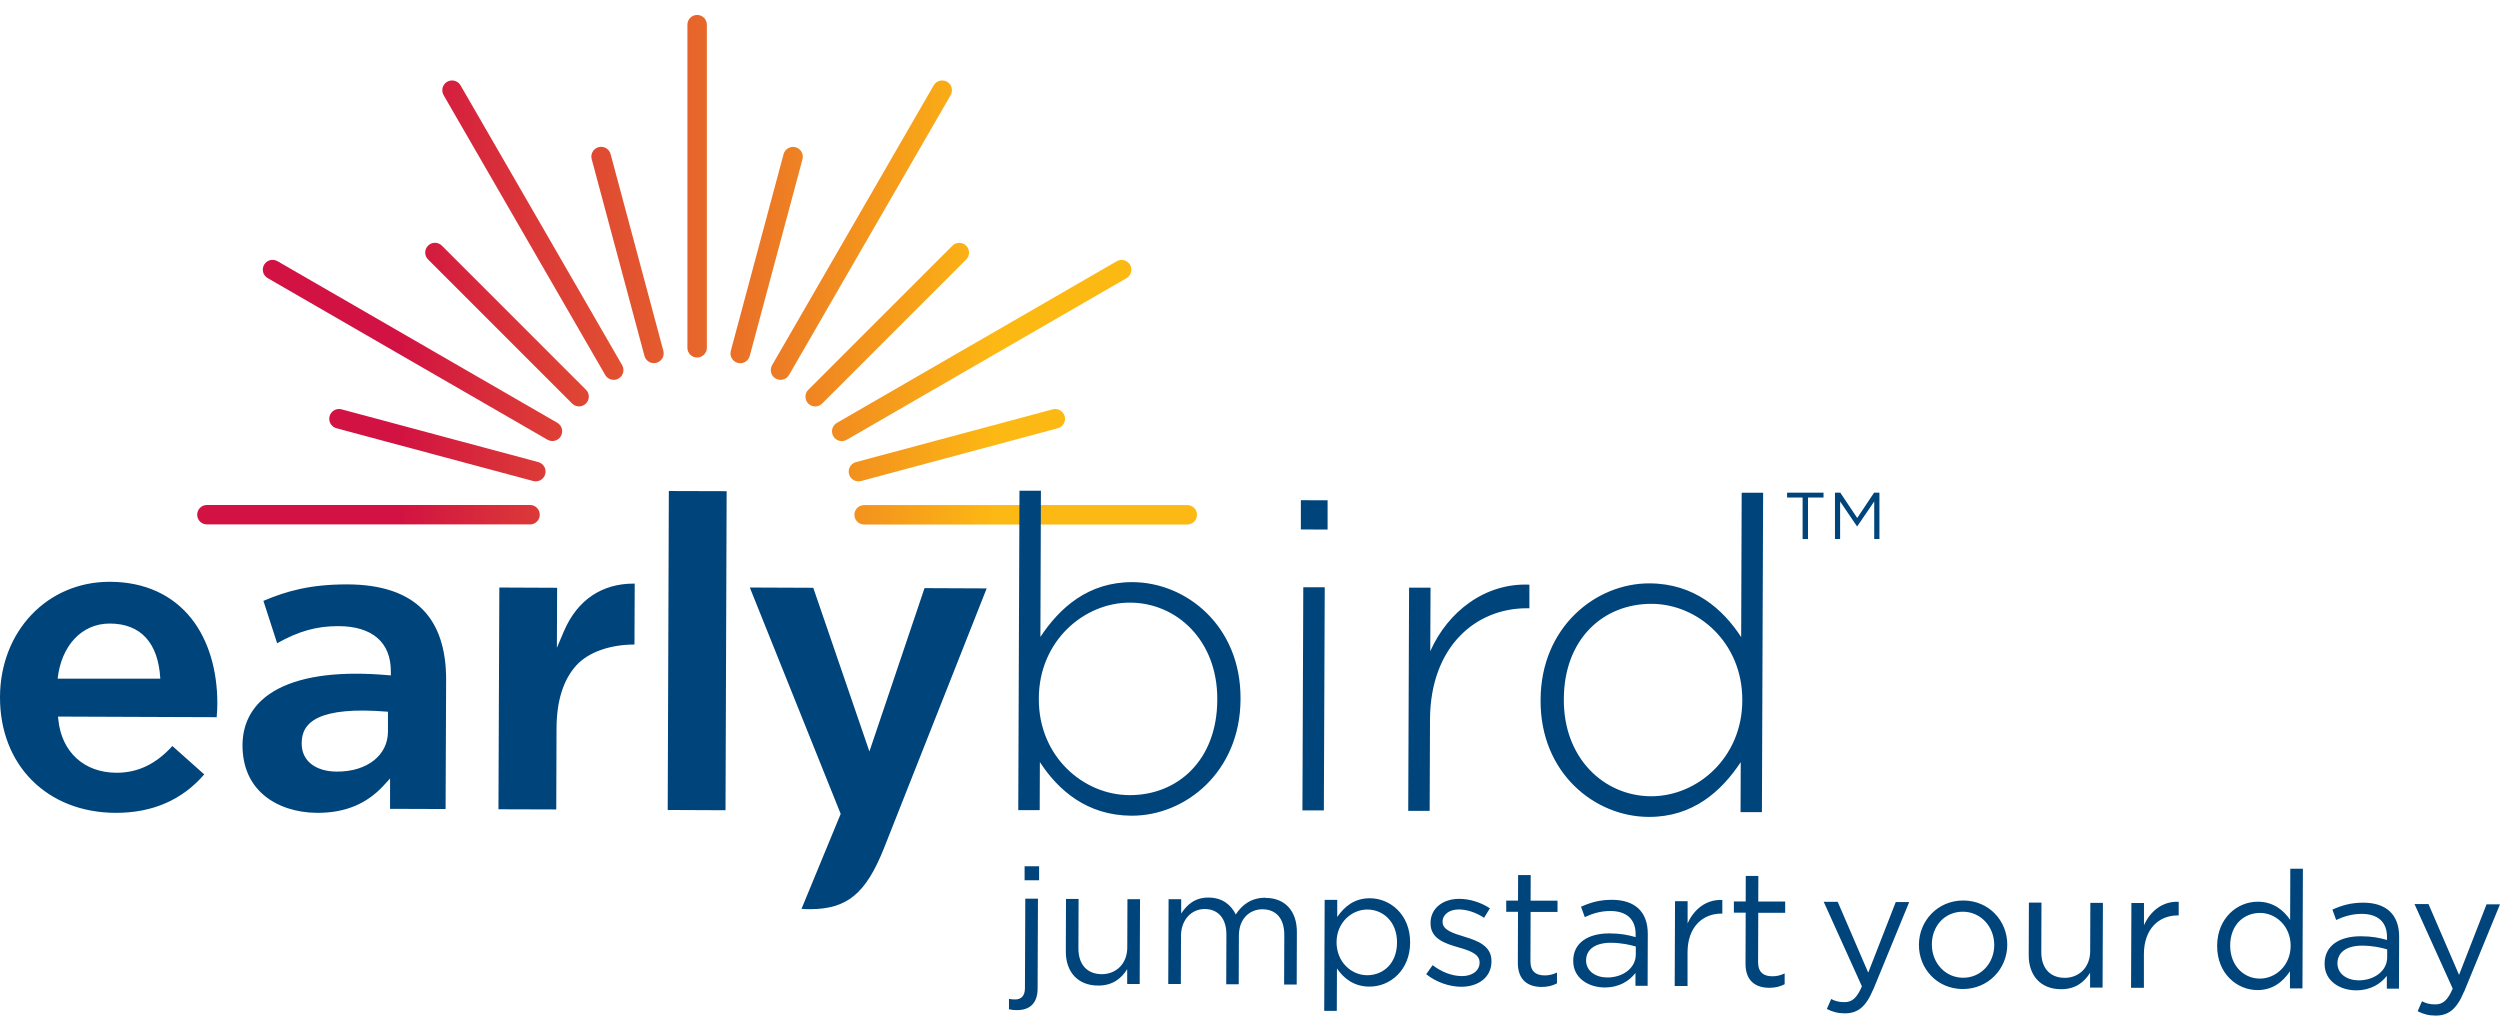
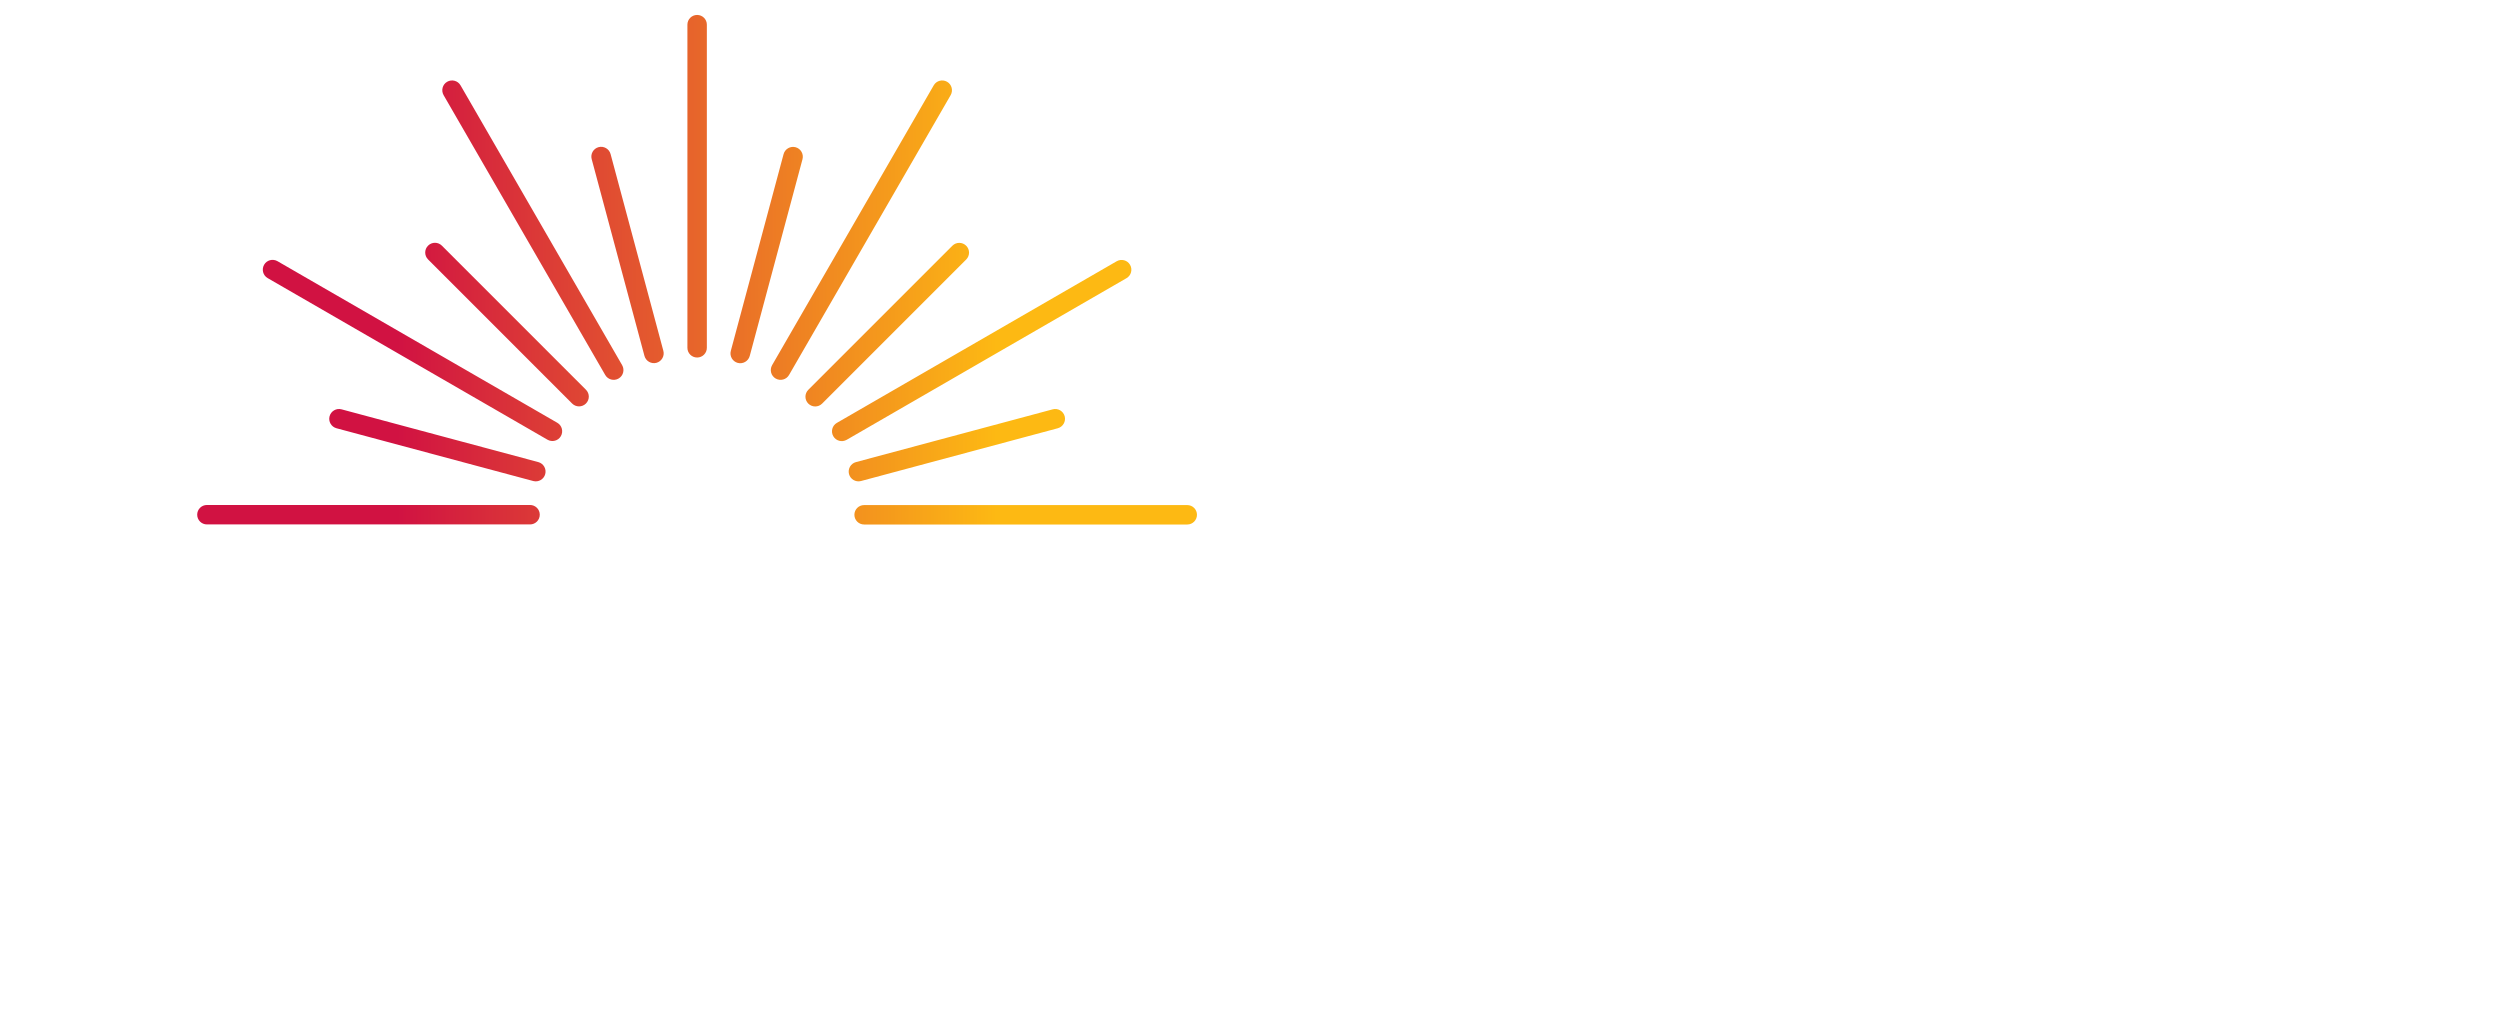
<svg xmlns="http://www.w3.org/2000/svg" width="131" height="54" viewBox="0 0 131 54" fill="none">
  <g id="Group">
-     <path id="Vector" d="M54.389 47.095L54.371 51.793C54.371 52.576 53.953 52.935 53.284 52.93C53.13 52.93 53.016 52.921 52.87 52.885V52.344C52.975 52.362 53.102 52.371 53.198 52.371C53.498 52.371 53.707 52.194 53.707 51.78L53.725 47.091H54.385L54.389 47.095ZM53.689 46.127V45.394H54.449V46.127H53.689ZM59.083 47.118H59.738L59.72 51.561H59.065V50.784C58.765 51.266 58.305 51.648 57.541 51.643C56.468 51.643 55.845 50.916 55.849 49.86L55.858 47.104H56.518L56.509 49.701C56.509 50.524 56.95 51.043 57.732 51.047C58.487 51.047 59.065 50.497 59.069 49.66L59.078 47.118H59.083ZM66.314 47.05C67.338 47.05 67.961 47.741 67.956 48.842L67.947 51.589H67.288L67.297 48.992C67.297 48.132 66.874 47.65 66.151 47.646C65.482 47.646 64.923 48.141 64.918 49.014L64.909 51.575H64.254L64.263 48.96C64.263 48.128 63.831 47.636 63.126 47.632C62.421 47.632 61.889 48.209 61.885 49.028L61.876 51.561H61.216L61.234 47.118H61.894V47.868C62.189 47.432 62.585 47.027 63.331 47.032C64.054 47.032 64.513 47.423 64.754 47.918C65.073 47.432 65.546 47.036 66.319 47.041L66.314 47.05ZM71.754 51.698C70.93 51.698 70.398 51.248 70.057 50.747L70.048 52.971H69.389L69.412 47.154H70.071V48.05C70.435 47.518 70.958 47.068 71.776 47.068C72.841 47.068 73.896 47.918 73.891 49.387C73.887 50.847 72.836 51.702 71.763 51.698H71.754ZM71.649 47.659C70.826 47.659 70.039 48.341 70.035 49.369C70.035 50.411 70.808 51.097 71.635 51.102C72.495 51.102 73.2 50.474 73.204 49.392C73.209 48.31 72.49 47.664 71.649 47.659ZM76.57 51.707C75.933 51.707 75.233 51.452 74.733 51.047L75.069 50.575C75.547 50.938 76.079 51.143 76.606 51.148C77.138 51.148 77.525 50.875 77.53 50.447V50.429C77.53 49.983 77.007 49.81 76.424 49.642C75.729 49.442 74.956 49.196 74.96 48.382V48.364C74.96 47.6 75.601 47.095 76.475 47.1C77.016 47.1 77.616 47.291 78.071 47.596L77.766 48.091C77.357 47.823 76.884 47.659 76.452 47.655C75.929 47.655 75.592 47.928 75.592 48.296V48.314C75.592 48.733 76.138 48.901 76.734 49.083C77.421 49.292 78.157 49.56 78.153 50.361V50.379C78.153 51.22 77.452 51.707 76.566 51.707H76.57ZM80.195 50.37C80.195 50.911 80.49 51.111 80.941 51.111C81.163 51.111 81.355 51.07 81.586 50.961V51.529C81.35 51.648 81.104 51.716 80.786 51.716C80.072 51.716 79.535 51.361 79.535 50.456L79.544 47.778H78.926V47.191H79.544L79.549 45.854H80.208L80.204 47.195H81.614V47.787H80.204L80.195 50.374V50.37ZM83.042 48.055L82.846 47.514C83.337 47.291 83.82 47.15 84.461 47.15C85.671 47.15 86.348 47.778 86.344 48.942L86.335 51.657H85.698V50.984C85.388 51.384 84.87 51.743 84.088 51.743C83.265 51.743 82.432 51.275 82.437 50.347C82.437 49.401 83.215 48.905 84.343 48.91C84.911 48.91 85.311 48.992 85.707 49.105V48.951C85.707 48.155 85.22 47.741 84.388 47.736C83.865 47.736 83.451 47.868 83.037 48.059L83.042 48.055ZM83.11 50.324C83.11 50.893 83.624 51.22 84.224 51.22C85.038 51.22 85.711 50.729 85.716 50.024V49.597C85.393 49.501 84.952 49.406 84.411 49.401C83.578 49.401 83.115 49.756 83.11 50.324ZM88.413 51.666H87.754L87.772 47.223H88.431V48.387C88.759 47.65 89.404 47.118 90.25 47.159V47.873H90.196C89.227 47.873 88.431 48.564 88.427 49.901V51.67L88.413 51.666ZM92.124 50.415C92.124 50.956 92.42 51.157 92.87 51.157C93.093 51.157 93.284 51.116 93.516 51.007V51.575C93.279 51.693 93.034 51.761 92.715 51.761C92.001 51.761 91.465 51.407 91.465 50.502L91.474 47.823H90.855V47.236H91.474L91.478 45.899H92.138L92.133 47.241H93.543V47.832H92.133L92.124 50.42V50.415ZM98.155 51.848C97.773 52.767 97.341 53.099 96.672 53.099C96.304 53.099 96.026 53.021 95.726 52.871L95.954 52.348C96.167 52.462 96.367 52.512 96.649 52.512C97.045 52.512 97.295 52.307 97.564 51.684L95.562 47.254H96.295L97.895 50.966L99.337 47.268H100.042L98.159 51.852L98.155 51.848ZM102.844 51.825C101.511 51.821 100.547 50.77 100.551 49.506C100.556 48.246 101.538 47.182 102.88 47.186C104.213 47.191 105.186 48.241 105.181 49.506C105.177 50.77 104.185 51.83 102.844 51.825ZM102.857 47.773C101.893 47.773 101.229 48.532 101.229 49.492C101.229 50.452 101.925 51.229 102.862 51.234C103.799 51.239 104.495 50.474 104.499 49.524C104.499 48.555 103.794 47.778 102.857 47.773ZM109.538 47.309H110.193L110.175 51.752H109.52V50.975C109.22 51.457 108.761 51.839 107.997 51.834C106.923 51.834 106.3 51.107 106.305 50.051L106.314 47.295H106.973L106.964 49.892C106.964 50.715 107.405 51.234 108.188 51.239C108.943 51.239 109.52 50.688 109.525 49.851L109.534 47.309H109.538ZM112.326 51.761H111.667L111.685 47.318H112.344V48.482C112.672 47.746 113.318 47.214 114.164 47.254V47.968H114.109C113.14 47.968 112.344 48.66 112.34 49.997V51.766L112.326 51.761ZM119.994 51.789V50.897C119.635 51.429 119.107 51.88 118.293 51.88C117.229 51.88 116.174 51.029 116.178 49.56C116.183 48.1 117.243 47.245 118.307 47.25C119.13 47.25 119.662 47.7 120.003 48.2L120.012 45.522H120.672L120.649 51.793H119.99L119.994 51.789ZM118.43 47.837C117.57 47.837 116.865 48.464 116.861 49.547C116.861 50.606 117.575 51.275 118.416 51.279C119.239 51.279 120.026 50.597 120.03 49.56C120.03 48.528 119.257 47.841 118.43 47.837ZM122.414 48.205L122.218 47.664C122.709 47.441 123.191 47.3 123.833 47.3C125.042 47.3 125.72 47.928 125.715 49.092L125.706 51.807H125.07V51.134C124.76 51.534 124.242 51.893 123.46 51.893C122.636 51.893 121.804 51.425 121.809 50.497C121.809 49.551 122.586 49.055 123.714 49.06C124.283 49.06 124.683 49.142 125.079 49.255V49.101C125.079 48.305 124.592 47.891 123.76 47.887C123.237 47.887 122.823 48.019 122.409 48.209L122.414 48.205ZM122.482 50.474C122.482 51.043 122.996 51.37 123.596 51.37C124.41 51.37 125.083 50.879 125.088 50.174V49.747C124.765 49.651 124.324 49.556 123.783 49.551C122.95 49.551 122.486 49.906 122.482 50.474ZM129.113 51.966C128.731 52.885 128.299 53.217 127.63 53.217C127.262 53.217 126.984 53.139 126.684 52.989L126.912 52.466C127.125 52.58 127.325 52.63 127.607 52.63C128.003 52.63 128.253 52.425 128.522 51.802L126.52 47.373H127.253L128.854 51.084L130.295 47.386H131L129.117 51.971L129.113 51.966Z" fill="#00447C" />
    <g id="Group_2">
      <g id="Group_3">
        <path id="Vector_2" d="M37.039 18.225C37.039 18.507 36.812 18.734 36.529 18.734C36.248 18.734 36.02 18.507 36.02 18.225V1.293C36.02 1.011 36.248 0.783 36.529 0.783C36.812 0.783 37.039 1.011 37.039 1.293V18.225ZM42.051 8.342C42.123 8.069 41.96 7.787 41.687 7.714C41.414 7.642 41.132 7.805 41.059 8.078L38.294 18.388C38.221 18.661 38.385 18.943 38.658 19.016C38.931 19.089 39.213 18.925 39.286 18.652L42.051 8.342ZM49.814 4.986C49.955 4.74 49.873 4.426 49.628 4.285C49.382 4.144 49.068 4.226 48.927 4.472L40.459 19.134C40.318 19.38 40.4 19.694 40.645 19.835C40.891 19.976 41.205 19.894 41.346 19.648L49.814 4.986ZM50.628 13.599C50.828 13.399 50.828 13.076 50.628 12.876C50.428 12.676 50.105 12.676 49.905 12.876L42.355 20.426C42.155 20.626 42.155 20.949 42.355 21.149C42.556 21.349 42.879 21.349 43.079 21.149L50.628 13.599ZM59.028 14.577C59.274 14.436 59.356 14.122 59.215 13.877C59.074 13.631 58.76 13.549 58.514 13.69L43.852 22.159C43.606 22.3 43.524 22.613 43.665 22.859C43.806 23.105 44.12 23.186 44.366 23.046L59.028 14.577ZM55.426 22.441C55.699 22.368 55.863 22.086 55.79 21.813C55.717 21.54 55.435 21.376 55.163 21.449L44.852 24.214C44.579 24.287 44.416 24.569 44.488 24.842C44.561 25.115 44.843 25.279 45.116 25.206L55.426 22.441ZM62.212 27.484C62.494 27.484 62.721 27.257 62.721 26.975C62.721 26.693 62.494 26.466 62.212 26.466H45.28C44.998 26.466 44.77 26.693 44.77 26.975C44.77 27.257 44.998 27.484 45.28 27.484H62.212ZM10.842 26.461C10.56 26.461 10.333 26.689 10.333 26.97C10.333 27.252 10.56 27.48 10.842 27.48H27.775C28.057 27.48 28.284 27.252 28.284 26.97C28.284 26.689 28.057 26.461 27.775 26.461H10.842ZM17.896 21.449C17.623 21.376 17.342 21.54 17.269 21.813C17.196 22.086 17.36 22.368 17.633 22.441L27.943 25.206C28.216 25.279 28.498 25.115 28.57 24.842C28.643 24.569 28.48 24.287 28.207 24.214L17.896 21.449ZM14.54 13.686C14.294 13.545 13.981 13.627 13.84 13.872C13.699 14.118 13.78 14.432 14.026 14.573L28.689 23.041C28.934 23.182 29.248 23.1 29.389 22.855C29.53 22.609 29.448 22.295 29.203 22.154L14.54 13.686ZM23.154 12.872C22.954 12.672 22.631 12.672 22.431 12.872C22.231 13.072 22.231 13.395 22.431 13.595L29.98 21.145C30.18 21.345 30.503 21.345 30.703 21.145C30.904 20.944 30.904 20.622 30.703 20.421L23.154 12.872ZM24.132 4.472C23.991 4.226 23.677 4.144 23.431 4.285C23.186 4.426 23.104 4.74 23.245 4.986L31.713 19.648C31.854 19.894 32.168 19.976 32.414 19.835C32.659 19.694 32.741 19.38 32.6 19.134L24.132 4.472ZM31.995 8.074C31.922 7.801 31.64 7.637 31.367 7.71C31.095 7.783 30.931 8.064 31.004 8.337L33.769 18.648C33.842 18.921 34.124 19.084 34.397 19.012C34.669 18.939 34.833 18.657 34.76 18.384L31.995 8.074Z" fill="url(#paint0_linear_3361_1550)" />
        <g id="Group_4">
-           <path id="Vector_3" d="M59.292 42.743C56.954 42.734 55.444 41.401 54.489 39.932L54.48 42.452H53.357L53.42 25.715H54.544L54.517 33.374C55.531 31.841 57.027 30.495 59.342 30.504C62.162 30.513 65.018 32.796 65.004 36.598V36.644C64.99 40.446 62.116 42.752 59.297 42.743H59.292ZM63.785 36.639C63.799 33.569 61.67 31.587 59.219 31.578C56.791 31.568 54.444 33.601 54.435 36.58V36.626C54.421 39.627 56.754 41.656 59.183 41.665C61.725 41.674 63.772 39.823 63.785 36.685V36.639ZM80.022 31.873C77.316 31.864 74.951 33.892 74.932 37.699L74.914 42.488H73.791L73.836 30.795H74.96L74.946 34.124C75.869 32.041 77.825 30.536 80.14 30.636V31.873H80.022ZM91.205 42.552L91.214 39.937C90.2 41.469 88.704 42.816 86.389 42.806C83.569 42.797 80.713 40.514 80.727 36.712V36.667C80.74 32.86 83.615 30.559 86.434 30.568C88.772 30.577 90.282 31.914 91.237 33.383L91.264 25.82H92.388L92.324 42.556H91.201L91.205 42.552ZM91.296 36.68C91.305 33.679 88.977 31.65 86.548 31.641C84.006 31.632 81.959 33.483 81.945 36.621V36.667C81.932 39.736 84.056 41.715 86.512 41.724C88.94 41.733 91.287 39.7 91.296 36.721V36.676V36.68ZM68.247 42.461L68.292 30.773H69.416L69.37 42.465H68.247V42.461ZM68.165 27.744V26.211L69.566 26.215V27.748L68.165 27.744Z" fill="#00447C" />
-           <path id="Vector_4" d="M10.028 32.41C9.037 31.159 7.563 30.491 5.762 30.486H5.74C2.479 30.486 0.014 33.074 5.58447e-05 36.517C-0.014 40.1 2.474 42.579 6.053 42.593H6.081C7.995 42.593 9.551 41.915 10.701 40.578L9.032 39.091C8.182 40.032 7.227 40.492 6.117 40.492H6.103C4.389 40.487 3.225 39.391 3.056 37.708L3.038 37.549L11.356 37.581V37.526C11.374 37.312 11.388 37.135 11.388 36.871C11.393 35.093 10.911 33.524 10.028 32.41ZM3.02 35.562C3.211 33.842 4.275 32.674 5.744 32.674H5.753C7.386 32.678 8.296 33.697 8.4 35.562H3.024H3.02ZM22.162 31.95C21.307 31.077 19.988 30.631 18.233 30.622H18.169C16.268 30.622 15.031 30.963 13.803 31.486L14.522 33.706C15.645 33.074 16.587 32.81 17.705 32.81H17.733C18.619 32.81 19.306 33.024 19.775 33.428C20.248 33.838 20.484 34.434 20.48 35.193V35.393L20.279 35.375C19.706 35.325 19.161 35.302 18.647 35.302C16.405 35.302 14.722 35.771 13.726 36.68C13.057 37.294 12.712 38.09 12.707 39.05C12.707 40.16 13.094 41.056 13.84 41.678C14.535 42.261 15.527 42.588 16.623 42.593H16.646C18.092 42.593 19.229 42.12 20.116 41.146L20.439 40.792V42.383L23.349 42.393L23.377 35.625C23.381 34.02 22.976 32.783 22.162 31.95ZM20.329 38.34C20.325 39.568 19.247 40.437 17.66 40.432C16.564 40.432 15.809 39.891 15.809 38.972V38.927C15.809 37.854 16.677 36.994 20.329 37.294V38.34ZM26.119 42.406L29.148 42.415L29.162 38.172C29.166 36.73 29.516 35.621 30.199 34.866C30.854 34.143 32.036 33.774 33.228 33.774H33.246L33.259 30.581H33.196C31.595 30.581 30.262 31.387 29.539 33.101L29.18 33.947L29.194 30.8L26.165 30.786L26.119 42.402V42.406ZM34.988 42.443L38.017 42.456L38.076 25.738L35.047 25.729L34.988 42.447V42.443ZM41.992 47.623C42.133 47.636 42.296 47.641 42.428 47.641C44.393 47.641 45.375 46.827 46.33 44.421L51.702 30.832L48.445 30.818L45.557 39.377L42.615 30.8L39.29 30.786L44.052 42.647L42.001 47.618L41.992 47.623Z" fill="#00447C" />
-         </g>
+           </g>
      </g>
-       <path id="Vector_5" d="M94.734 28.248H94.457V26.07H93.643V25.815H95.553V26.07H94.739V28.248H94.734ZM97.322 27.58H97.308L96.422 26.279V28.244H96.153V25.815H96.431L97.318 27.143L98.204 25.815H98.482V28.244H98.209V26.275L97.322 27.575V27.58Z" fill="#00447C" />
    </g>
  </g>
  <defs>
    <linearGradient id="paint0_linear_3361_1550" x1="10.333" y1="14.132" x2="62.726" y2="14.132" gradientUnits="userSpaceOnUse">
      <stop offset="0.2" stop-color="#D11242" />
      <stop offset="0.8" stop-color="#FDB913" />
    </linearGradient>
  </defs>
</svg>